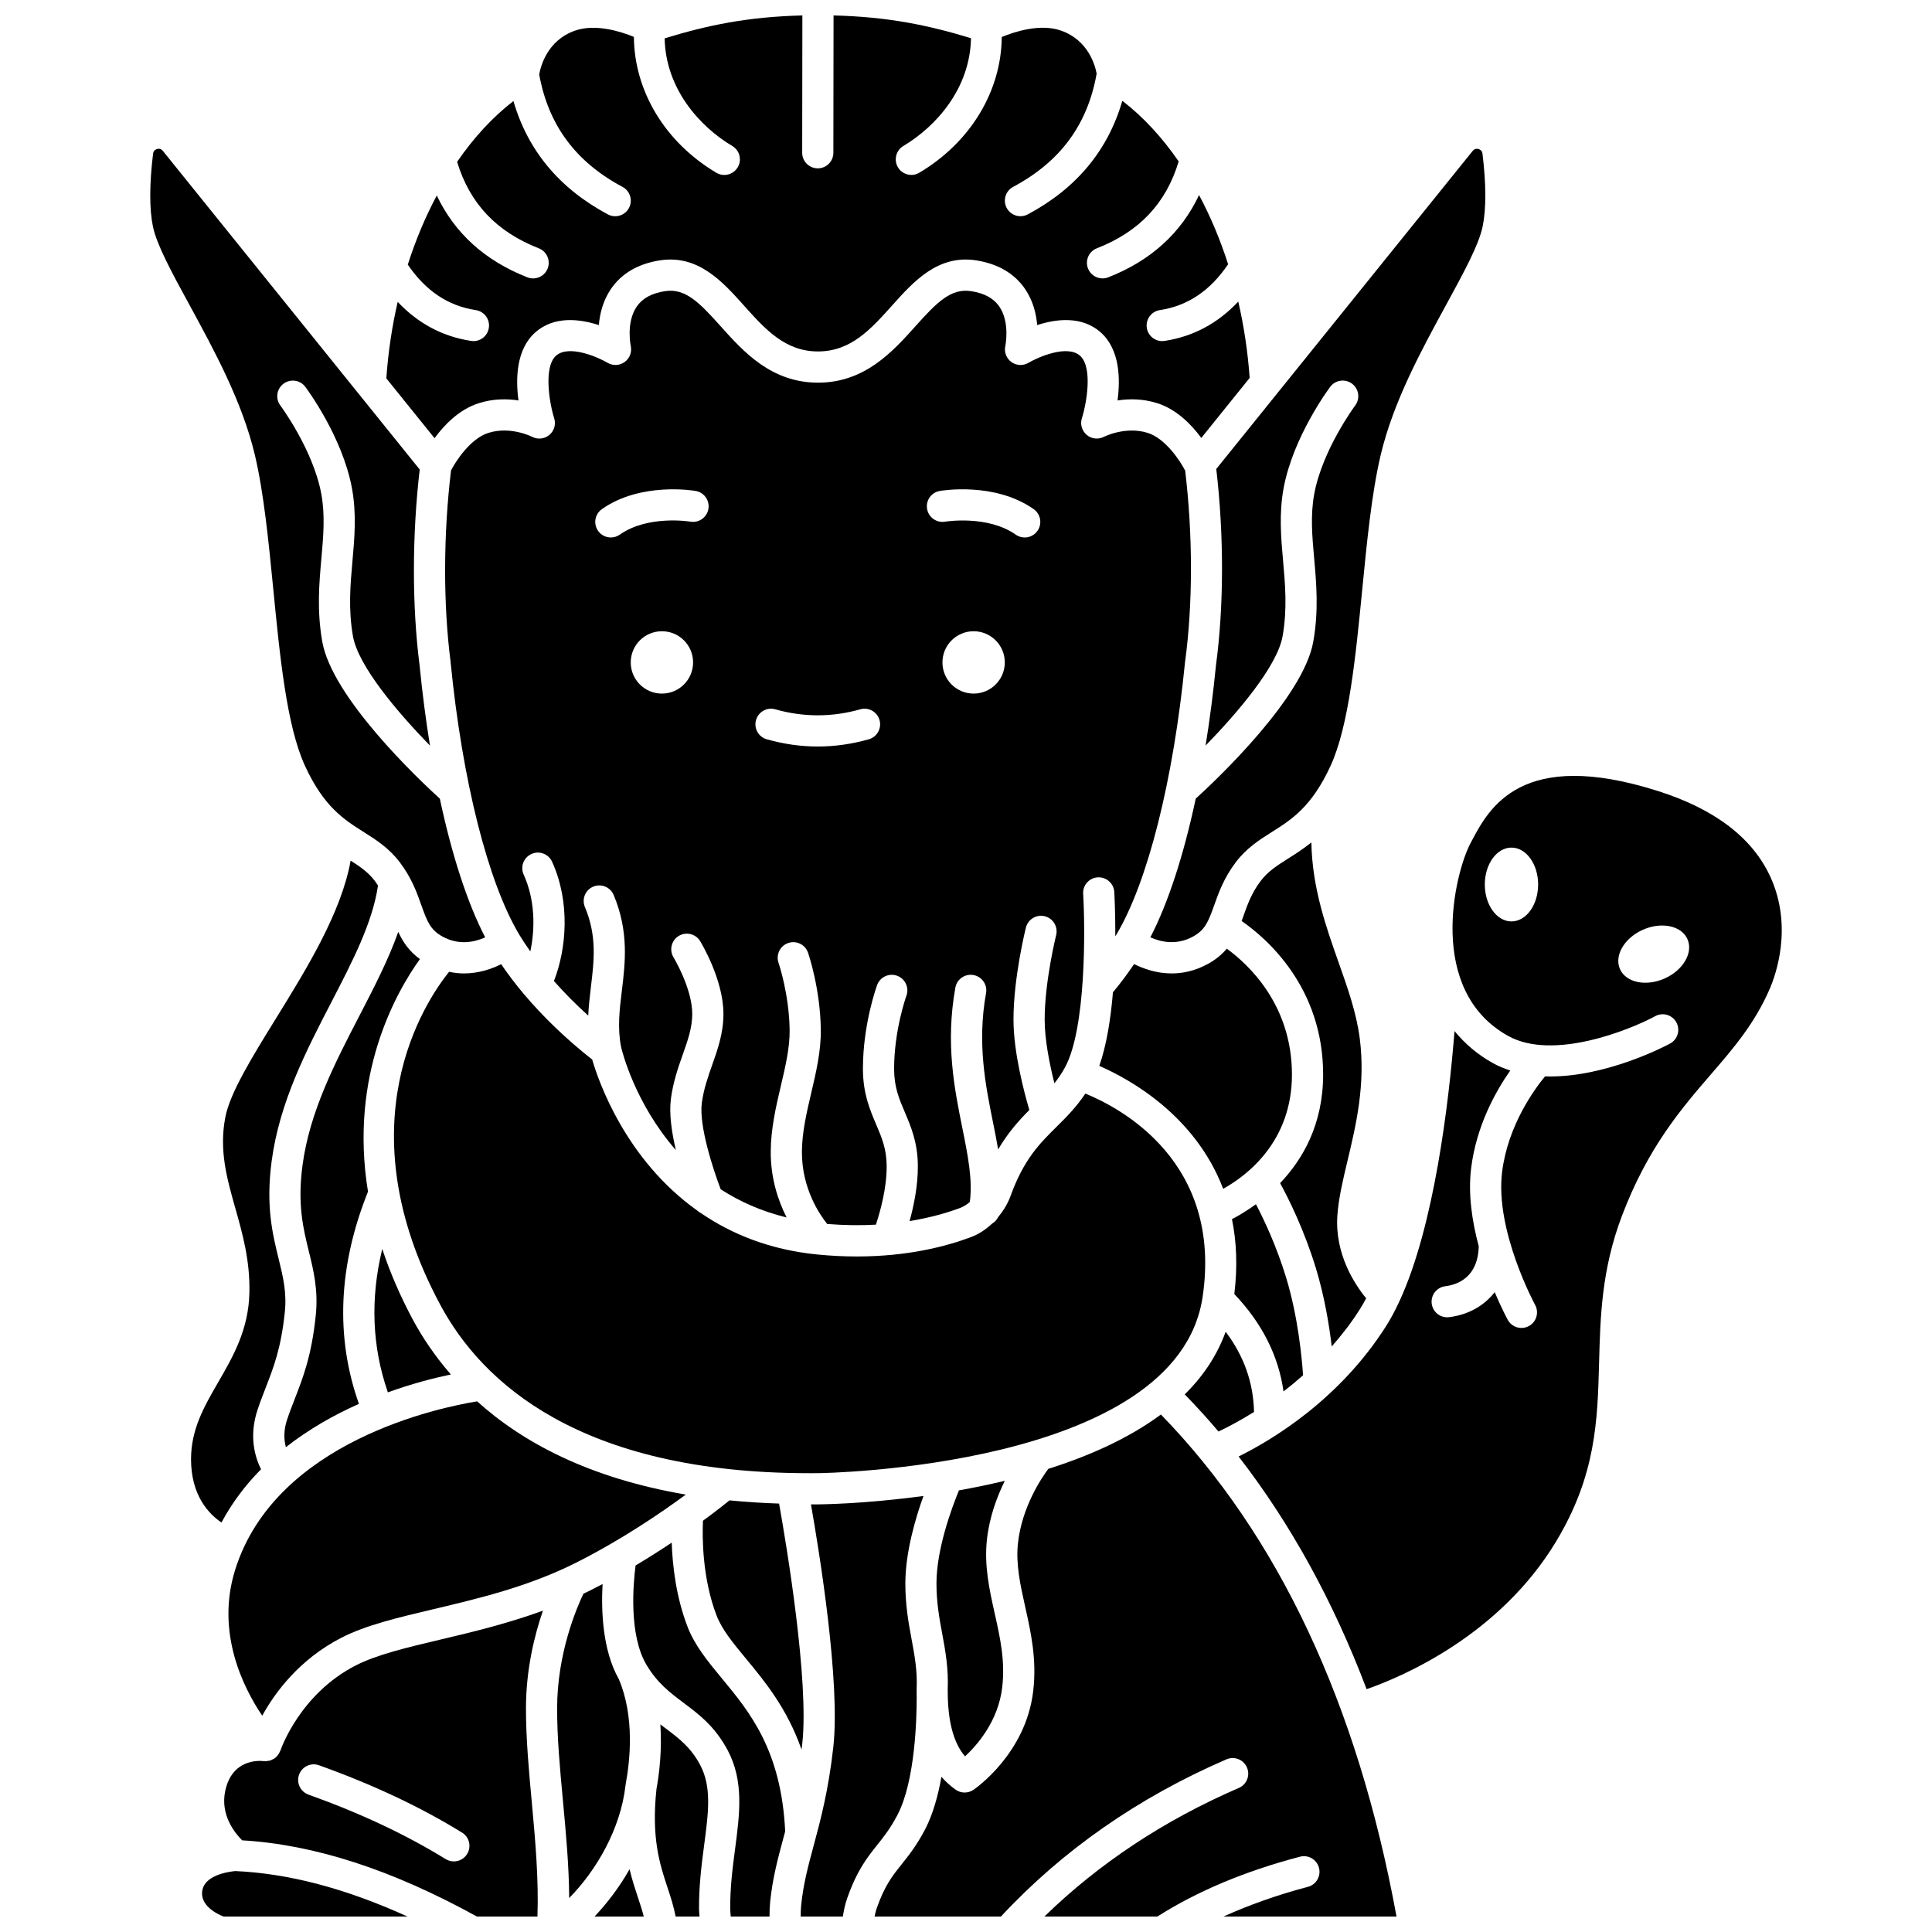
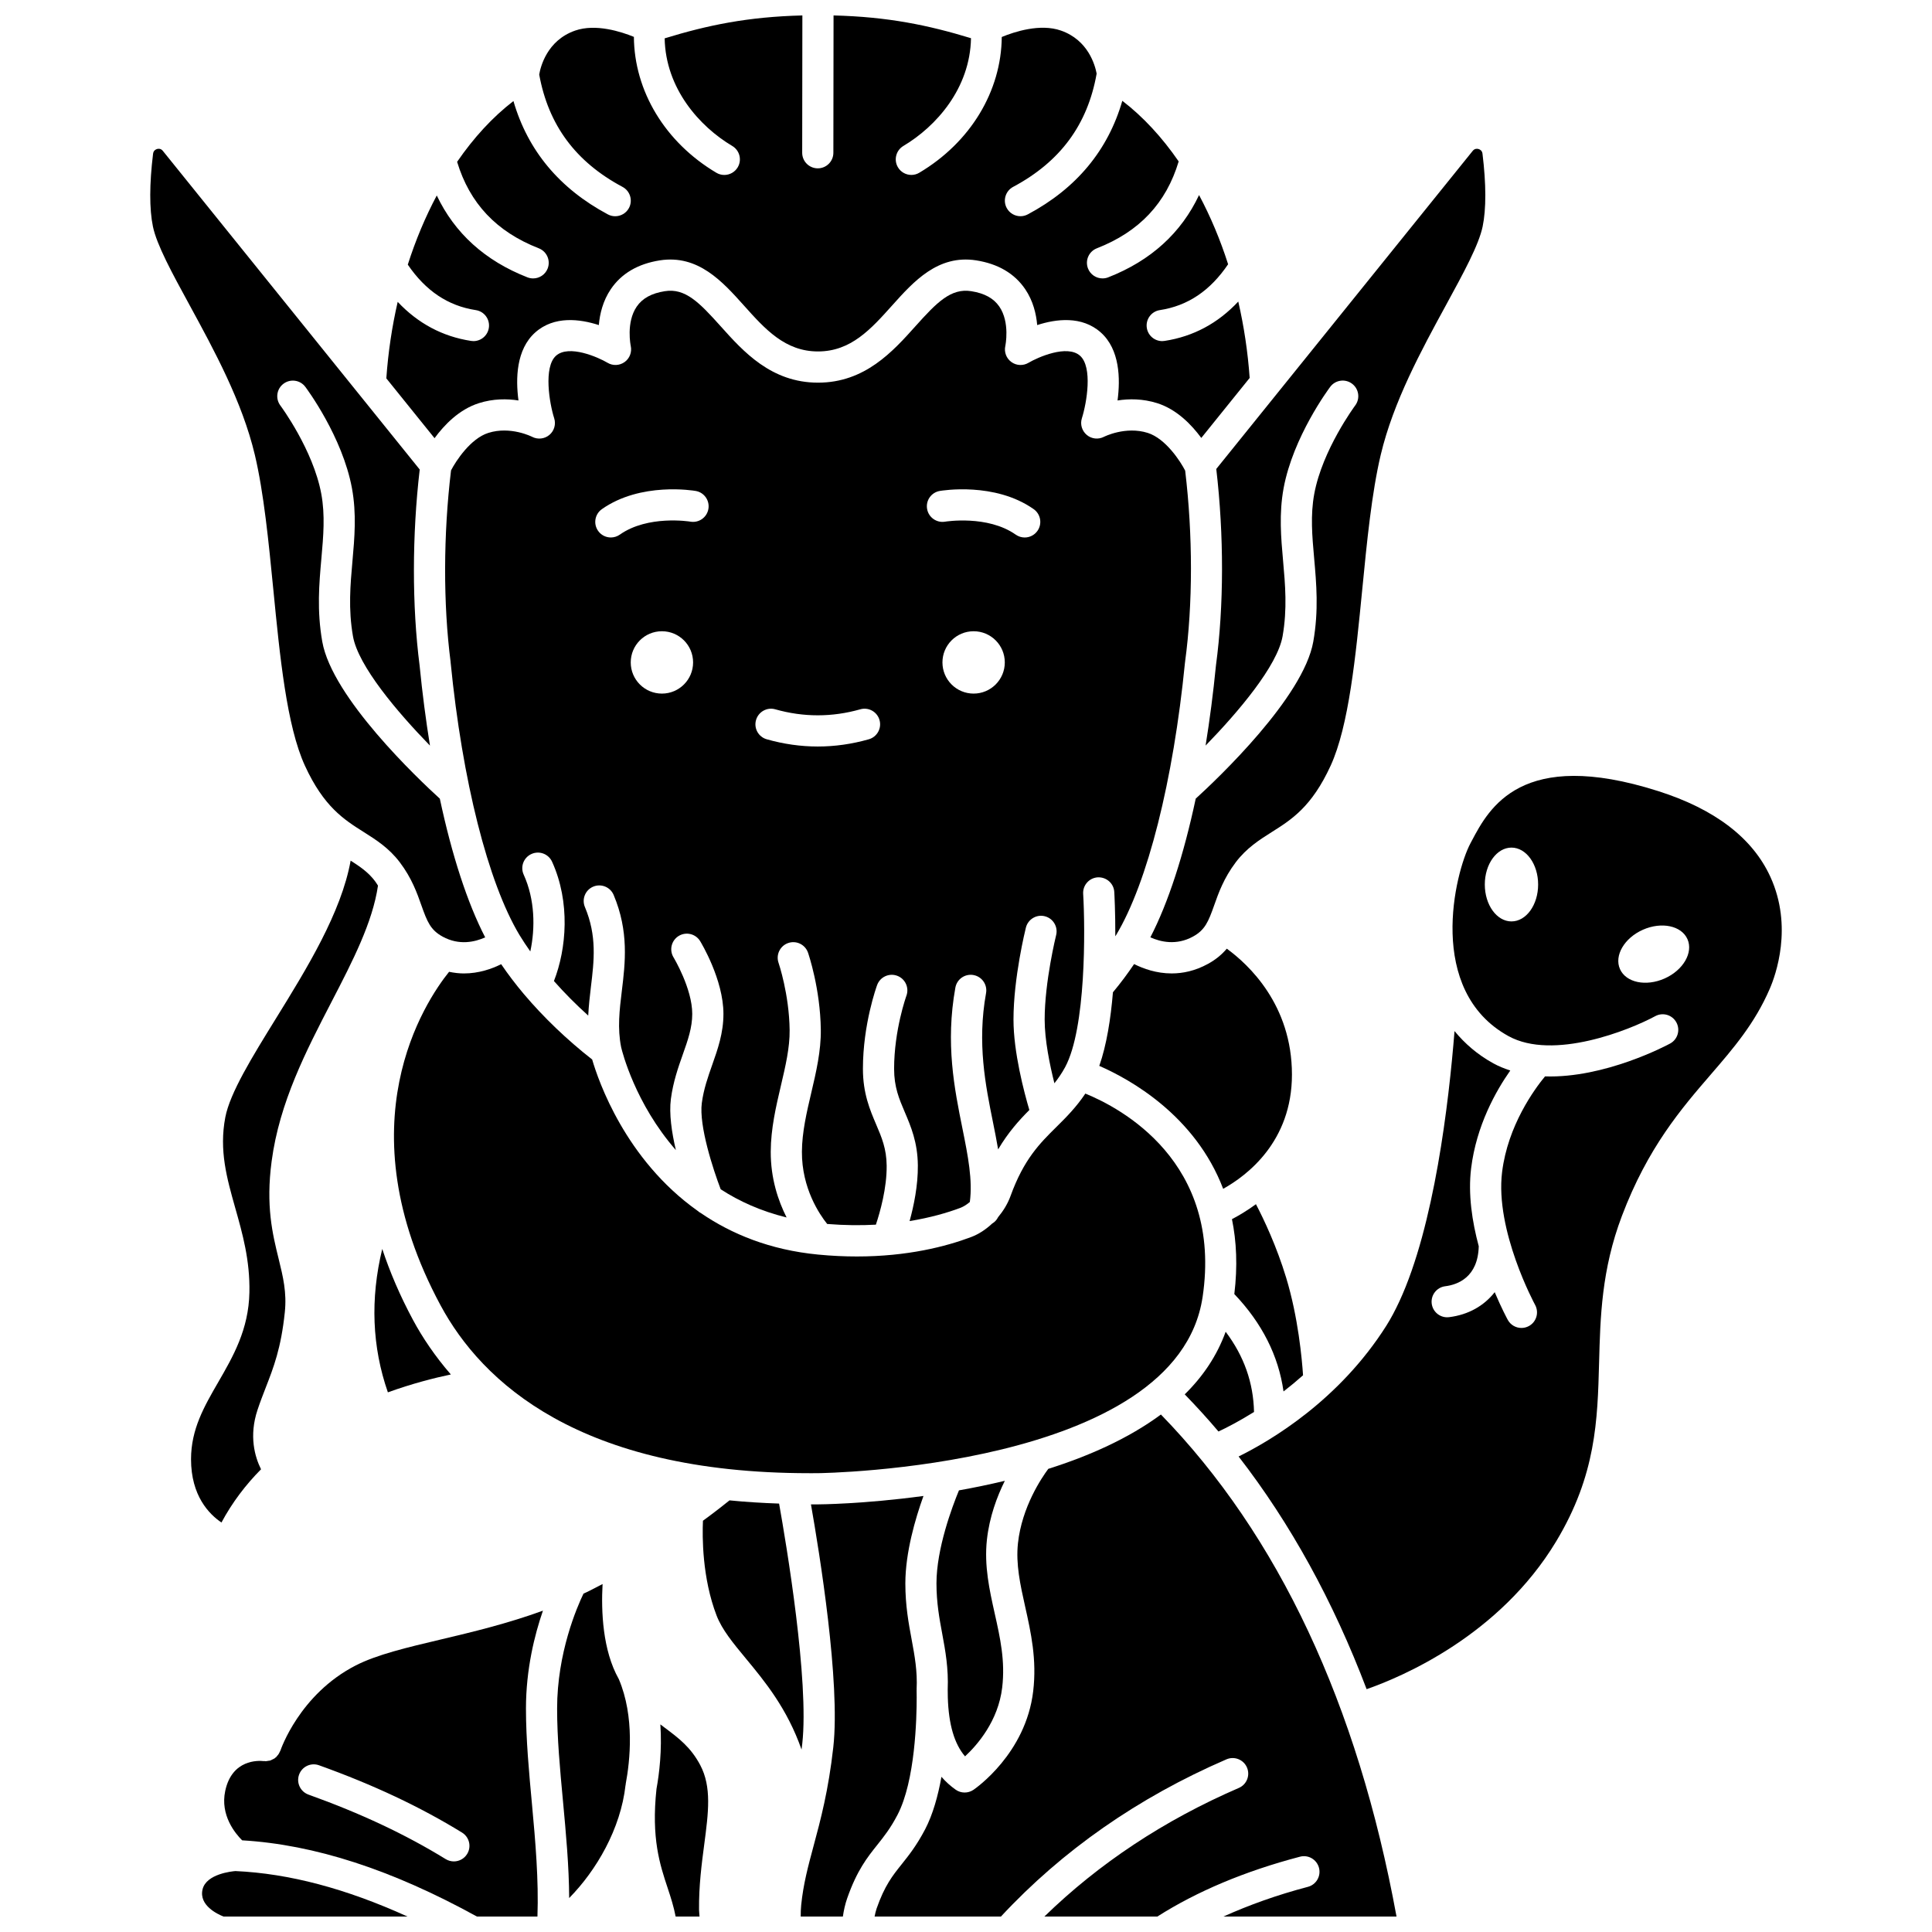
<svg xmlns="http://www.w3.org/2000/svg" width="800px" height="800px" version="1.1" viewBox="144 144 512 512">
  <defs>
    <clipPath id="h">
      <path d="m246 148.09h230v112.91h-230z" />
    </clipPath>
    <clipPath id="g">
      <path d="m356 540h33v111.9h-33z" />
    </clipPath>
    <clipPath id="f">
      <path d="m375 518h140v133.9h-140z" />
    </clipPath>
    <clipPath id="e">
      <path d="m317 600h15v51.902h-15z" />
    </clipPath>
    <clipPath id="d">
      <path d="m311 552h42v99.902h-42z" />
    </clipPath>
    <clipPath id="c">
-       <path d="m301 639h14v12.902h-14z" />
-     </clipPath>
+       </clipPath>
    <clipPath id="b">
      <path d="m197 639h55v12.902h-55z" />
    </clipPath>
    <clipPath id="a">
      <path d="m203 570h85v81.902h-85z" />
    </clipPath>
  </defs>
  <path d="m263.42 319.54c3.098 31.359 9.918 58.363 18.234 72.227 0.867 1.441 1.852 2.902 2.883 4.371 1.328-6.18 1.246-13.734-1.758-20.355-0.941-2.078-0.02-4.527 2.059-5.465 2.074-0.949 4.523-0.023 5.469 2.051 4.875 10.738 3.828 23.074 0.492 31.617 2.769 3.129 5.812 6.207 9.086 9.152 0.133-2.582 0.41-5.098 0.707-7.566 0.844-6.961 1.641-13.527-1.586-21.195-0.883-2.102 0.102-4.527 2.207-5.41 2.098-0.875 4.519 0.098 5.41 2.207 4.078 9.691 3.066 18.027 2.172 25.387-0.621 5.102-1.199 9.922-0.184 14.973 0.281 1.199 3.715 14.914 14.5 27.25-1.102-4.684-1.832-9.648-1.32-13.559 0.598-4.539 1.953-8.375 3.152-11.77 1.348-3.809 2.508-7.102 2.508-10.762 0-6.75-4.91-14.898-4.961-14.984-1.184-1.945-0.57-4.484 1.375-5.676 1.941-1.184 4.481-0.578 5.676 1.367 0.25 0.418 6.176 10.195 6.176 19.293 0 5.082-1.516 9.371-2.977 13.516-1.113 3.156-2.266 6.418-2.754 10.098-0.797 6.047 3.023 17.676 5.004 22.859 4.91 3.203 10.715 5.812 17.465 7.473-2.223-4.418-4.234-10.309-4.203-17.449 0.027-6.109 1.383-11.887 2.691-17.473 1.223-5.199 2.375-10.113 2.316-14.754-0.121-9.547-2.91-17.719-2.938-17.805-0.742-2.152 0.402-4.508 2.555-5.25 2.16-0.746 4.508 0.402 5.254 2.555 0.133 0.383 3.25 9.531 3.391 20.395 0.074 5.648-1.25 11.293-2.531 16.75-1.207 5.137-2.453 10.449-2.477 15.621-0.043 9.707 4.676 16.609 6.699 19.133 4.668 0.375 8.961 0.402 12.906 0.184 1.109-3.336 2.91-9.66 2.856-15.637-0.043-4.484-1.309-7.465-2.781-10.91-1.645-3.859-3.512-8.227-3.512-14.762 0-11.809 3.613-21.781 3.769-22.203 0.785-2.141 3.164-3.234 5.297-2.453 2.144 0.781 3.242 3.156 2.461 5.297-0.031 0.086-3.262 9.07-3.262 19.363 0 4.844 1.316 7.941 2.848 11.523 1.586 3.723 3.387 7.938 3.445 14.07 0.051 5.332-1.074 10.734-2.188 14.762 5.477-0.898 9.992-2.203 13.402-3.484 0.949-0.359 1.789-0.922 2.562-1.578 0.773-5.812-0.488-12.18-1.957-19.469-2.133-10.566-4.547-22.535-1.875-37.34 0.406-2.242 2.535-3.738 4.801-3.332 2.242 0.41 3.734 2.551 3.328 4.801-2.391 13.254-0.145 24.402 1.844 34.238 0.488 2.426 0.961 4.809 1.359 7.164 2.688-4.543 5.551-7.703 8.273-10.438-1.391-4.711-4.203-15.301-4.203-23.965 0-11.102 3.156-23.84 3.289-24.375 0.555-2.219 2.82-3.559 5.004-3.008 2.215 0.555 3.559 2.797 3.008 5.004-0.027 0.121-3.039 12.305-3.039 22.379 0 5.43 1.352 12.012 2.582 16.883 1-1.273 1.953-2.633 2.836-4.262 5.559-10.281 5.336-36.652 4.785-45.945-0.137-2.281 1.598-4.234 3.875-4.371 2.297-0.098 4.234 1.598 4.371 3.875 0.031 0.52 0.293 5.254 0.273 11.742 0.07-0.117 0.164-0.234 0.234-0.352 8.316-13.859 15.137-40.867 18.234-72.227 0.004-0.027 0.02-0.047 0.023-0.074 0.004-0.023-0.008-0.051-0.004-0.074 2.074-15.25 2.074-33.645 0.027-50.668-1.258-2.473-5.172-8.5-9.922-10.004-5.891-1.852-11.539 1.008-11.598 1.035-1.492 0.77-3.297 0.574-4.566-0.504-1.277-1.078-1.793-2.812-1.289-4.402 1.301-4.106 2.894-13.562-0.484-16.578-3.43-3.043-11.203 0.418-13.66 1.871-1.418 0.844-3.215 0.766-4.543-0.211-1.336-0.965-1.965-2.641-1.602-4.246 0.008-0.047 1.301-6.223-1.586-10.438-1.508-2.199-3.938-3.531-7.426-4.078-5.406-0.871-9.16 2.984-14.828 9.309-5.961 6.648-13.375 14.93-25.793 14.93-12.414 0-19.832-8.281-25.789-14.93-5.668-6.324-9.41-10.188-14.832-9.309-3.488 0.547-5.922 1.879-7.426 4.078-2.891 4.219-1.594 10.395-1.582 10.453 0.348 1.609-0.289 3.285-1.629 4.242-1.336 0.957-3.113 1.047-4.527 0.195-2.449-1.453-10.23-4.906-13.652-1.867-3.367 3.008-1.742 12.645-0.484 16.574 0.512 1.602 0 3.356-1.289 4.426-1.293 1.078-3.106 1.254-4.59 0.477-0.039-0.02-5.695-2.891-11.578-1.023-4.699 1.484-8.57 7.398-9.879 9.926-2.047 16.953-2.098 35.395-0.113 50.773 0.004 0.02-0.008 0.043-0.004 0.062-0.012 0.023 0.004 0.039 0.004 0.059zm138.6 8.27c-4.562 0-8.262-3.695-8.262-8.262 0-4.562 3.695-8.262 8.262-8.262 4.562 0 8.262 3.695 8.262 8.262 0 4.562-3.703 8.262-8.262 8.262zm-8.977-53.703c0.59-0.098 14.59-2.438 24.895 4.824 1.863 1.312 2.312 3.891 0.996 5.758-0.805 1.141-2.082 1.75-3.379 1.75-0.82 0-1.652-0.246-2.375-0.754-7.469-5.262-18.613-3.457-18.727-3.438-2.227 0.379-4.383-1.125-4.762-3.371-0.391-2.246 1.105-4.375 3.352-4.769zm-48.688 60.715c0.621-2.191 2.922-3.481 5.098-2.848 7.488 2.121 15.047 2.121 22.531 0 2.188-0.633 4.477 0.652 5.098 2.848 0.625 2.191-0.652 4.477-2.848 5.098-4.473 1.273-9.02 1.914-13.516 1.914-4.488 0-9.035-0.641-13.516-1.914-2.195-0.621-3.473-2.898-2.848-5.098zm-24.941-7.012c-4.562 0-8.262-3.695-8.262-8.262 0-4.562 3.695-8.262 8.262-8.262 4.562 0 8.262 3.695 8.262 8.262 0 4.562-3.699 8.262-8.262 8.262zm-15.914-48.879c10.305-7.258 24.281-4.922 24.871-4.824 2.246 0.391 3.75 2.531 3.359 4.777-0.391 2.242-2.508 3.742-4.769 3.359-0.223-0.043-11.277-1.801-18.703 3.438-0.723 0.508-1.555 0.754-2.375 0.754-1.297 0-2.578-0.605-3.379-1.75-1.316-1.863-0.863-4.438 0.996-5.754z" />
  <path d="m476.33 518.19c-0.168-7.766-2.644-14.789-7.516-21.262-2.305 6.367-6.043 11.875-10.848 16.59 3.07 3.172 6.062 6.434 8.941 9.844 2.156-1.008 5.484-2.715 9.422-5.172z" />
  <path d="m435.32 426.47c8.062 3.516 25.406 13.086 32.832 32.578 6.336-3.527 18.227-12.512 18.227-30.27 0-18.516-11.523-29.191-17.266-33.371-1.25 1.48-2.84 2.856-5.004 4.039-3.375 1.848-6.637 2.523-9.602 2.523-4.035 0-7.496-1.246-9.957-2.481-1.672 2.473-3.519 4.969-5.613 7.481-0.574 6.934-1.664 13.961-3.617 19.5z" />
  <path d="m489.32 508.46c-0.285-4.324-1.281-15.344-4.477-25.863-2.527-8.305-5.836-15.32-8.004-19.473-2.43 1.773-4.641 3.074-6.359 3.965 1.207 5.859 1.523 12.457 0.629 19.852 7.34 7.699 11.703 16.344 13.039 25.805 1.699-1.309 3.43-2.738 5.172-4.285z" />
  <g clip-path="url(#h)">
    <path d="m270.91 250.84c3.82-1.211 7.481-1.18 10.492-0.711-0.773-5.766-0.617-13.523 4.441-18.027 5.016-4.469 11.859-3.574 16.852-1.953 0.258-2.977 1.086-6.434 3.176-9.516 2.816-4.156 7.195-6.723 13.008-7.637 10.137-1.562 16.57 5.609 22.262 11.961 5.609 6.266 10.91 12.18 19.637 12.18 8.727 0 14.027-5.918 19.641-12.18 5.688-6.352 12.133-13.523 22.262-11.961 5.812 0.914 10.184 3.481 13.008 7.637 2.09 3.082 2.922 6.539 3.176 9.516 4.996-1.625 11.84-2.516 16.852 1.953 5.055 4.508 5.211 12.266 4.441 18.027 3.012-0.473 6.668-0.496 10.492 0.707 5.242 1.656 9.16 5.769 11.703 9.223l12.82-15.902c-0.492-6.953-1.52-13.734-3.019-20.242-5.383 5.754-11.914 9.262-19.527 10.43-0.211 0.031-0.422 0.051-0.633 0.051-2.004 0-3.762-1.461-4.078-3.508-0.348-2.254 1.203-4.367 3.457-4.707 7.422-1.137 13.344-5.144 18.09-12.152-2.086-6.539-4.684-12.684-7.699-18.336-4.738 10.035-12.766 17.379-24.078 21.805-0.496 0.195-1.004 0.281-1.504 0.281-1.652 0-3.211-0.996-3.848-2.625-0.832-2.129 0.219-4.523 2.344-5.352 11.293-4.41 18.371-11.98 21.684-23.023-4.398-6.387-9.414-11.832-14.934-16.066-3.789 13.121-12.184 23.238-25.051 30.098-0.621 0.332-1.285 0.488-1.941 0.488-1.473 0-2.902-0.789-3.648-2.184-1.074-2.012-0.312-4.516 1.703-5.59 12.508-6.676 19.738-16.496 22.133-30.016-0.418-2.223-2.234-8.898-9.469-11.41-5.5-1.922-12.316 0.316-15.676 1.703-0.121 14.289-8.223 27.875-21.852 35.973-0.66 0.398-1.387 0.582-2.106 0.582-1.41 0-2.785-0.723-3.555-2.019-1.164-1.961-0.516-4.492 1.441-5.66 8.723-5.188 17.676-15.273 17.918-28.555-11.328-3.453-21.988-5.672-36.426-6.031l-0.047 36.395c0 2.281-1.852 4.125-4.129 4.125h-0.004c-2.285-0.004-4.133-1.852-4.129-4.133l0.047-36.387c-14.473 0.359-25.148 2.59-36.496 6.07 0.25 13.266 9.199 23.344 17.918 28.523 1.961 1.164 2.606 3.699 1.441 5.66-0.773 1.297-2.148 2.019-3.555 2.019-0.719 0-1.445-0.188-2.106-0.582-13.645-8.102-21.75-21.707-21.852-36.012-3.383-1.379-10.113-3.559-15.57-1.664-7.5 2.609-9.195 9.707-9.52 11.652 2.438 13.391 9.652 23.141 22.082 29.773 2.012 1.074 2.769 3.574 1.703 5.59-0.742 1.391-2.172 2.184-3.648 2.184-0.656 0-1.32-0.156-1.941-0.488-12.84-6.852-21.23-16.945-25.027-30.035-5.523 4.246-10.531 9.707-14.926 16.105 3.324 10.98 10.391 18.52 21.652 22.918 2.121 0.832 3.172 3.227 2.344 5.352-0.637 1.633-2.199 2.625-3.848 2.625-0.5 0-1.008-0.086-1.504-0.281-11.277-4.41-19.293-11.719-24.035-21.699-3.008 5.652-5.598 11.797-7.68 18.328 4.734 6.941 10.637 10.922 18.023 12.051 2.254 0.344 3.805 2.453 3.457 4.707-0.312 2.043-2.07 3.508-4.078 3.508-0.211 0-0.422-0.016-0.633-0.051-7.574-1.16-14.078-4.648-19.445-10.348-1.5 6.523-2.523 13.312-3.012 20.273l12.777 15.852c2.539-3.461 6.477-7.609 11.75-9.281z" />
  </g>
-   <path d="m496.92 500.83c2.644-3.004 5.195-6.281 7.504-9.938 0.562-0.883 1.098-1.84 1.625-2.824-3.07-3.75-8.312-11.73-7.637-21.867 0.305-4.562 1.473-9.488 2.719-14.695 2.242-9.426 4.785-20.105 3.219-32.309-0.867-6.75-3.188-13.316-5.648-20.266-3.312-9.367-6.957-19.676-7.176-31.672-2.106 1.676-4.152 3-6.035 4.188-3.039 1.922-5.445 3.438-7.414 6.035-2.394 3.164-3.473 6.219-4.523 9.18-0.164 0.465-0.336 0.938-0.508 1.41 6.703 4.66 21.598 17.586 21.598 40.699 0 13.164-5.394 22.465-11.402 28.766 2.246 4.109 6.394 12.391 9.512 22.648 2.266 7.461 3.496 14.988 4.168 20.645z" />
  <path d="m216.43 300.2c1.742 17.797 3.543 36.199 8.387 46.738 4.996 10.883 10.359 14.27 15.547 17.543 3.301 2.086 6.711 4.238 9.586 8.035 3.172 4.184 4.59 8.188 5.723 11.41 1.543 4.363 2.426 6.535 5.625 8.289 4.41 2.418 8.602 1.402 11.281 0.199-4.723-9.137-8.82-21.754-12.02-36.758-5.68-5.176-28.551-26.793-31.156-41.621-1.453-8.281-0.832-15.293-0.227-22.082 0.52-5.867 1.016-11.41-0.031-17.078-2.16-11.688-10.754-23.293-10.844-23.406-1.367-1.824-0.996-4.414 0.832-5.777s4.41-1 5.777 0.824c0.402 0.531 9.84 13.234 12.359 26.859 1.25 6.773 0.688 13.148 0.137 19.309-0.559 6.254-1.133 12.711 0.133 19.922 1.379 7.871 11.758 20.102 20.406 28.988-1.09-6.758-2.019-13.848-2.746-21.23v-0.004c-2.027-15.77-2-34.574 0.031-51.93l-68.082-84.453c-0.523-0.656-1.18-0.59-1.523-0.488-0.352 0.102-0.953 0.395-1.059 1.246-0.984 8.016-0.996 14.695-0.039 19.297 1.016 4.879 5.027 12.238 9.672 20.754 6.551 12.023 13.98 25.648 17.328 39.723 2.391 10.078 3.664 23.102 4.902 35.691z" />
  <path d="m410.29 536.43c-4.125 0.988-8.207 1.832-12.156 2.531-1.793 4.348-5.957 15.422-5.961 24.645 0 5.137 0.777 9.336 1.531 13.387 0.832 4.481 1.676 9.125 1.449 14.75v0.004c0.004 0.16 0.023 0.918 0.027 2.117 0.219 7.129 1.723 12.273 4.566 15.59 3.269-3.031 8.793-9.371 9.844-18.238 0.836-7.031-0.535-13.172-1.992-19.676-1.375-6.176-2.805-12.562-2.059-19.477 0.672-6.094 2.672-11.426 4.75-15.633z" />
  <path d="m462.7 487.75c5.359-35.922-21.828-50.18-31.07-53.941-2.406 3.594-5.035 6.242-7.602 8.777-4.465 4.41-8.684 8.582-12.227 18.367-0.766 2.106-1.93 3.957-3.293 5.606-0.355 0.727-0.898 1.297-1.578 1.699-1.637 1.527-3.496 2.793-5.586 3.578-6.644 2.5-16.848 5.141-30.258 5.141-3.246 0-6.68-0.152-10.297-0.504-12.762-1.23-22.949-5.453-31.059-11-0.336-0.168-0.637-0.379-0.918-0.637-19.07-13.535-26.23-34.387-27.879-40.051-6.711-5.262-12.922-11.219-18.074-17.316-0.004-0.004-0.008-0.008-0.012-0.012-2.227-2.641-4.242-5.301-6.031-7.938-2.457 1.227-5.898 2.453-9.895 2.453-1.25 0-2.57-0.156-3.91-0.434-6.332 7.867-28.109 40.34-2.262 88.379 10.938 20.328 36.777 44.492 97.738 44.492h0.949l1.281-0.004c0.949 0 95.211-1.273 101.98-46.656z" />
-   <path d="m213.49 598.68c3.344-6.074 9.797-14.926 21-20.672 6.481-3.324 14.836-5.305 24.512-7.594 11.691-2.769 24.941-5.91 37.477-12.191 12.027-6.035 22.57-13.211 29.266-18.141-25.707-4.383-43.273-13.863-55.297-24.707-9.406 1.52-53.426 10.398-64.137 44.668-5.195 16.613 2.195 31.25 7.18 38.637z" />
  <path d="m466.24 320.35v0c-0.727 7.387-1.656 14.473-2.746 21.234 8.648-8.887 19.027-21.113 20.406-28.988 1.266-7.207 0.691-13.672 0.133-19.922-0.551-6.164-1.113-12.535 0.137-19.309 2.519-13.625 11.957-26.324 12.359-26.859 1.371-1.824 3.957-2.188 5.777-0.824 1.824 1.363 2.199 3.953 0.832 5.777-0.086 0.113-8.684 11.719-10.844 23.406-1.051 5.668-0.555 11.211-0.031 17.078 0.602 6.785 1.227 13.801-0.227 22.082-2.602 14.824-25.473 36.445-31.156 41.621-3.195 15-7.297 27.617-12.02 36.754 2.672 1.203 6.867 2.219 11.285-0.195 3.195-1.754 4.082-3.93 5.625-8.289 1.137-3.223 2.555-7.227 5.723-11.41 2.875-3.797 6.285-5.949 9.586-8.035 5.188-3.269 10.547-6.656 15.547-17.543 4.84-10.543 6.641-28.945 8.387-46.738 1.234-12.59 2.508-25.609 4.902-35.684 3.344-14.074 10.773-27.703 17.328-39.723 4.648-8.52 8.656-15.879 9.672-20.754 0.957-4.602 0.945-11.277-0.039-19.297-0.102-0.852-0.707-1.145-1.059-1.246-0.344-0.09-0.996-0.164-1.527 0.488l-67.965 84.305c2.051 17.484 2.035 36.352-0.086 52.07z" />
  <path d="m263.48 508.25c-4.164-4.805-7.473-9.703-10.012-14.418-3.519-6.539-6.168-12.82-8.168-18.852-3.215 13.262-2.691 25.984 1.492 38.004 6.453-2.328 12.305-3.816 16.688-4.734z" />
  <path d="m330.29 547.01c-0.188 4.199-0.223 15.145 3.609 25.113 1.453 3.777 4.379 7.309 7.758 11.395 5.082 6.133 10.945 13.258 14.758 24.133 0.066-0.523 0.137-1.02 0.195-1.562 1.855-16.645-4.207-52.754-6.144-63.625-4.559-0.16-8.961-0.43-13.137-0.852-1.367 1.105-3.777 3.012-7.039 5.398z" />
-   <path d="m222.12 514.71c-0.699 1.797-1.395 3.582-2.047 5.535-0.984 2.957-0.805 5.406-0.312 7.273 6.164-4.84 12.871-8.598 19.359-11.477-6.262-17.656-5.488-36.543 2.402-56.246-5.047-30.91 7.484-52.902 13.762-61.629-2.91-2.098-4.543-4.606-5.738-7.215-2.578 7.316-6.367 14.645-10.305 22.246-6.484 12.512-13.184 25.445-15.074 39.617-1.375 10.352 0.176 16.691 1.684 22.82 1.242 5.055 2.527 10.285 1.828 16.98-1.094 10.633-3.367 16.457-5.559 22.094z" />
  <g clip-path="url(#g)">
    <path d="m381.85 624.95c4.707-9.02 5.09-25.664 5.082-31.141-0.016-0.633-0.023-1.281-0.02-1.934 0-0.031 0.016-0.062 0.02-0.094 0-0.031-0.016-0.062-0.016-0.094 0.234-4.824-0.52-8.875-1.316-13.172-0.82-4.422-1.672-9-1.672-14.898 0.004-8.18 2.644-17.172 4.801-23.172-15.805 2.152-27.652 2.231-28 2.231l-1.246 0.004h-0.57c2.258 12.82 7.836 47.199 5.922 64.336-1.289 11.539-3.375 19.289-5.215 26.129-1.461 5.434-2.731 10.137-3.293 15.699-0.098 0.984-0.137 2.012-0.129 3.066h11.172c0.246-1.672 0.605-3.301 1.145-4.844 2.594-7.414 5.336-10.852 7.992-14.172 1.785-2.25 3.477-4.363 5.344-7.945z" />
  </g>
  <path d="m202.69 547.48c2.875-5.363 6.461-10.039 10.488-14.105-1.648-3.316-3.234-8.812-0.934-15.734 0.695-2.09 1.438-4.008 2.184-5.926 2.086-5.363 4.059-10.426 5.051-19.957 0.547-5.266-0.465-9.383-1.637-14.16-1.609-6.555-3.438-13.984-1.852-25.879 2.078-15.602 9.121-29.184 15.926-42.328 5.59-10.781 10.832-20.984 12.254-30.691-0.27-0.406-0.5-0.805-0.809-1.215-1.746-2.305-3.867-3.769-6.438-5.41-2.477 13.77-11.605 28.578-19.824 41.879-6.254 10.117-12.156 19.676-13.391 26.141-1.676 8.785 0.418 16.168 2.625 23.992 1.934 6.832 3.934 13.895 3.762 22.418-0.195 9.844-4.312 16.957-8.293 23.844-3.688 6.383-7.176 12.406-7.176 20.363 0.004 9.656 4.746 14.531 8.062 16.77z" />
  <path d="m613.18 376.4c-4.703-10.324-14.727-17.984-29.801-22.77-36.246-11.516-44.758 4.547-49.332 13.172l-0.344 0.648c-4.144 7.769-11.879 39.035 10.043 51.121 11.879 6.551 32.117-1.598 38.914-5.281 2-1.086 4.512-0.348 5.598 1.66 1.09 2.004 0.344 4.516-1.66 5.598-0.891 0.488-17.32 9.23-33.152 8.703-2.801 3.394-9.852 13.004-11.375 25.348-1.918 15.5 8.641 35.012 8.746 35.207 1.094 2 0.363 4.512-1.637 5.606-0.629 0.344-1.309 0.508-1.984 0.508-1.457 0-2.871-0.777-3.621-2.144-0.168-0.309-1.676-3.102-3.461-7.336-2.82 3.602-6.965 5.988-12.09 6.621-0.172 0.023-0.344 0.031-0.512 0.031-2.059 0-3.832-1.531-4.094-3.621-0.277-2.266 1.328-4.328 3.594-4.606 3.266-0.406 8.672-2.359 8.871-10.602-1.746-6.481-2.871-13.789-2.016-20.684 1.395-11.289 6.539-20.434 10.375-25.887-1.535-0.504-3.043-1.094-4.481-1.887-4.293-2.363-7.617-5.309-10.297-8.562-1.52 19.082-5.363 51.625-14.594 71.586-0.012 0.031-0.027 0.062-0.043 0.09-1.07 2.309-2.207 4.469-3.426 6.394-12.461 19.688-30.457 30.375-39.16 34.672 13.727 17.719 25.062 38.305 33.926 61.664 9.395-3.281 35.191-14.191 50.227-39.16 10.586-17.586 10.973-32.074 11.379-47.41 0.32-12.098 0.652-24.602 6.047-38.84 6.875-18.156 15.758-28.449 23.594-37.531 5.965-6.914 11.602-13.445 15.582-22.66 1.57-3.617 6.203-16.434 0.184-29.648zm-68.625 11.785c-3.902 0-7.066-4.379-7.066-9.781s3.164-9.781 7.066-9.781c3.902 0 7.066 4.379 7.066 9.781 0.004 5.398-3.16 9.781-7.066 9.781zm40.566 15.133c-4.941 2.188-10.223 1.074-11.809-2.496-1.582-3.57 1.137-8.234 6.074-10.43 4.941-2.188 10.227-1.074 11.809 2.496 1.582 3.57-1.133 8.238-6.074 10.43z" />
  <g clip-path="url(#f)">
    <path d="m421.81 533.26c-1.746 2.348-6.992 10.066-8.039 19.703-0.602 5.559 0.617 11.016 1.902 16.789 1.539 6.894 3.129 14.023 2.133 22.445-1.957 16.523-15.273 25.746-15.84 26.133-1.426 0.957-3.297 0.949-4.699-0.043-1.398-0.988-2.66-2.129-3.773-3.414-0.895 4.988-2.258 9.949-4.32 13.902-2.238 4.281-4.352 6.934-6.219 9.273-2.426 3.031-4.519 5.652-6.648 11.742-0.234 0.672-0.379 1.398-0.531 2.117h33.48c16.273-17.512 36.352-31.543 59.77-41.664 2.094-0.906 4.527 0.062 5.43 2.152 0.906 2.094-0.059 4.527-2.152 5.426-19.793 8.555-37.074 20.008-51.527 34.082h29.938c10.473-6.656 23.141-12.012 37.789-15.855 2.199-0.59 4.461 0.738 5.043 2.945 0.578 2.207-0.738 4.465-2.945 5.043-8.16 2.144-15.582 4.812-22.371 7.867h45.863c-10.324-56.324-31.312-101.04-62.438-133.04-8.555 6.332-19.039 10.988-29.844 14.398z" />
  </g>
  <g clip-path="url(#e)">
    <path d="m320.18 601.87c-0.387-0.289-0.781-0.59-1.176-0.887 0.457 6.797-0.277 13.004-1.027 17.094-1.414 13.094 0.91 20.098 2.965 26.277 0.836 2.512 1.613 4.949 2.113 7.559h6.328c-0.027-0.605-0.121-1.18-0.129-1.801-0.066-6.352 0.695-12.156 1.371-17.277 1.125-8.543 2.008-15.285-1.062-21.082-2.512-4.734-5.695-7.121-9.383-9.883z" />
  </g>
  <g clip-path="url(#d)">
-     <path d="m326.2 575.09c-3.074-7.992-3.988-16.309-4.188-22.277-2.91 1.945-6.125 3.992-9.578 6.051-0.633 4.875-1.828 18.395 2.891 26.34 2.875 4.844 6.25 7.371 9.816 10.055 4.106 3.078 8.348 6.262 11.723 12.621 4.309 8.129 3.164 16.824 1.953 26.027-0.668 5.086-1.359 10.348-1.297 16.109 0.008 0.652 0.098 1.25 0.137 1.891h10.277c-0.008-1.328 0.039-2.637 0.164-3.894 0.633-6.234 2.039-11.469 3.535-17.016 0.148-0.551 0.297-1.109 0.449-1.672-1.031-21.48-9.387-31.605-16.781-40.535-3.684-4.461-7.168-8.66-9.102-13.699z" />
-   </g>
+     </g>
  <path d="m309.77 617.09v-0.008c0.004-0.055 0.043-0.098 0.051-0.152 0.008-0.055-0.012-0.102-0.004-0.152 1.145-6.098 2.422-17.805-1.828-27.801-4.301-7.606-4.695-18.012-4.301-25.191-1.156 0.609-2.324 1.223-3.516 1.816-0.512 0.258-1.027 0.477-1.539 0.723-1.73 3.586-6.992 15.711-6.992 30.457 0 7.836 0.754 15.973 1.559 24.59 0.785 8.461 1.594 17.137 1.637 25.629 7.203-7.309 13.648-18.336 14.934-29.91z" />
  <g clip-path="url(#c)">
    <path d="m310.84 639.36c-2.695 4.758-5.918 8.992-9.289 12.547h13.055c-0.402-1.594-0.93-3.215-1.512-4.953-0.754-2.273-1.57-4.738-2.254-7.594z" />
  </g>
  <g clip-path="url(#b)">
    <path d="m197.68 644.7c-1.016 4.238 3.957 6.57 5.562 7.207h48.758c-16.34-7.422-31.375-11.406-45.594-12.055-0.836 0.066-7.731 0.707-8.727 4.848z" />
  </g>
  <g clip-path="url(#a)">
    <path d="m260.9 578.46c-9.152 2.164-17.059 4.043-22.641 6.906-14.922 7.656-19.883 22.383-19.934 22.527-0.023 0.082-0.082 0.141-0.113 0.219-0.051 0.129-0.117 0.238-0.176 0.363-0.066 0.133-0.129 0.262-0.207 0.379-0.129 0.199-0.281 0.367-0.438 0.535-0.062 0.07-0.086 0.156-0.156 0.223-0.051 0.047-0.113 0.062-0.16 0.102-0.086 0.074-0.152 0.16-0.242 0.227-0.199 0.145-0.426 0.23-0.645 0.34-0.137 0.066-0.266 0.152-0.41 0.207-0.055 0.02-0.098 0.047-0.152 0.062-0.176 0.059-0.367 0.059-0.555 0.086-0.191 0.031-0.371 0.082-0.566 0.09-0.039 0-0.074 0.02-0.113 0.02s-0.074-0.02-0.113-0.02c-0.059 0-0.117-0.023-0.176-0.027-0.074-0.008-0.145 0.023-0.223 0.012-1.398-0.156-8.402-0.508-10.195 7.906-1.375 6.457 2.684 11.301 4.488 13.09 19.188 1.137 39.559 7.734 62.211 20.191h16.043c0.348-9.613-0.527-19.82-1.449-29.762-0.781-8.426-1.594-17.133-1.594-25.355 0-10.422 2.289-19.535 4.5-25.941-9.332 3.406-18.551 5.621-26.984 7.621zm6.898 56.863c-0.781 1.273-2.137 1.969-3.523 1.969-0.738 0-1.484-0.199-2.16-0.609-10.645-6.547-22.539-12.133-36.363-17.094-2.148-0.773-3.266-3.137-2.496-5.281 0.773-2.148 3.137-3.266 5.281-2.496 14.367 5.156 26.766 10.988 37.902 17.836 1.945 1.191 2.551 3.734 1.359 5.676z" />
  </g>
</svg>